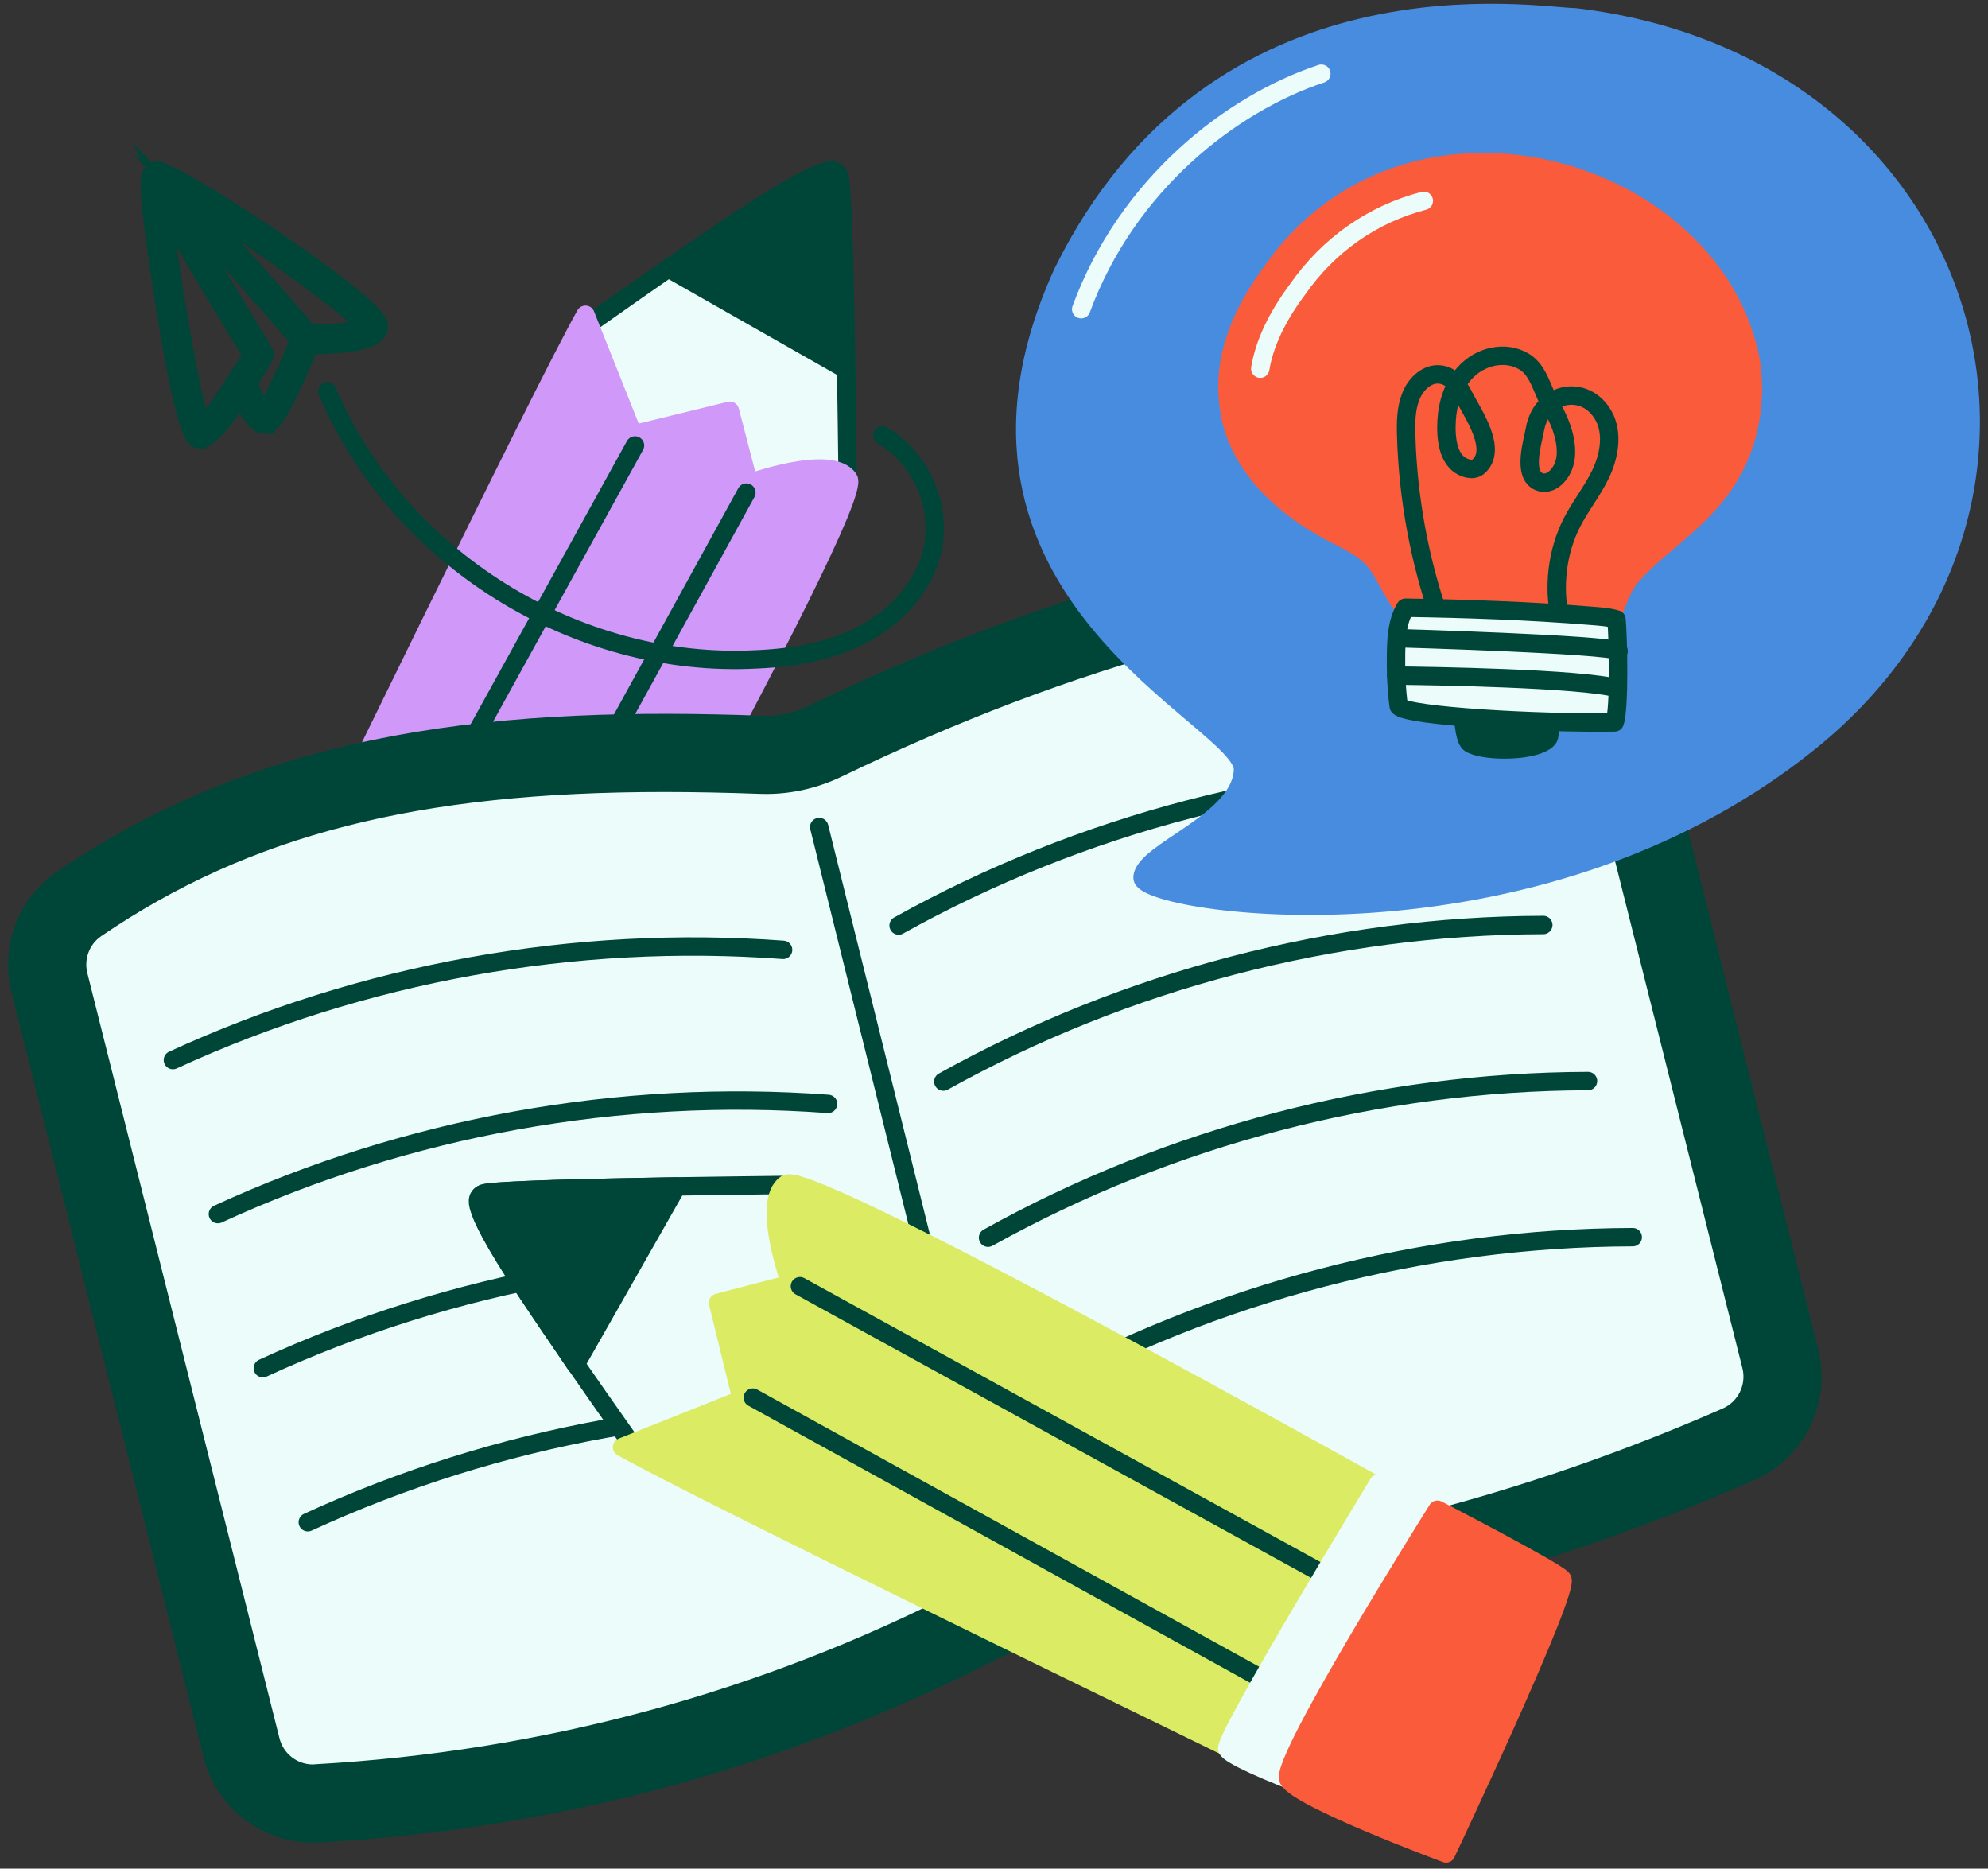
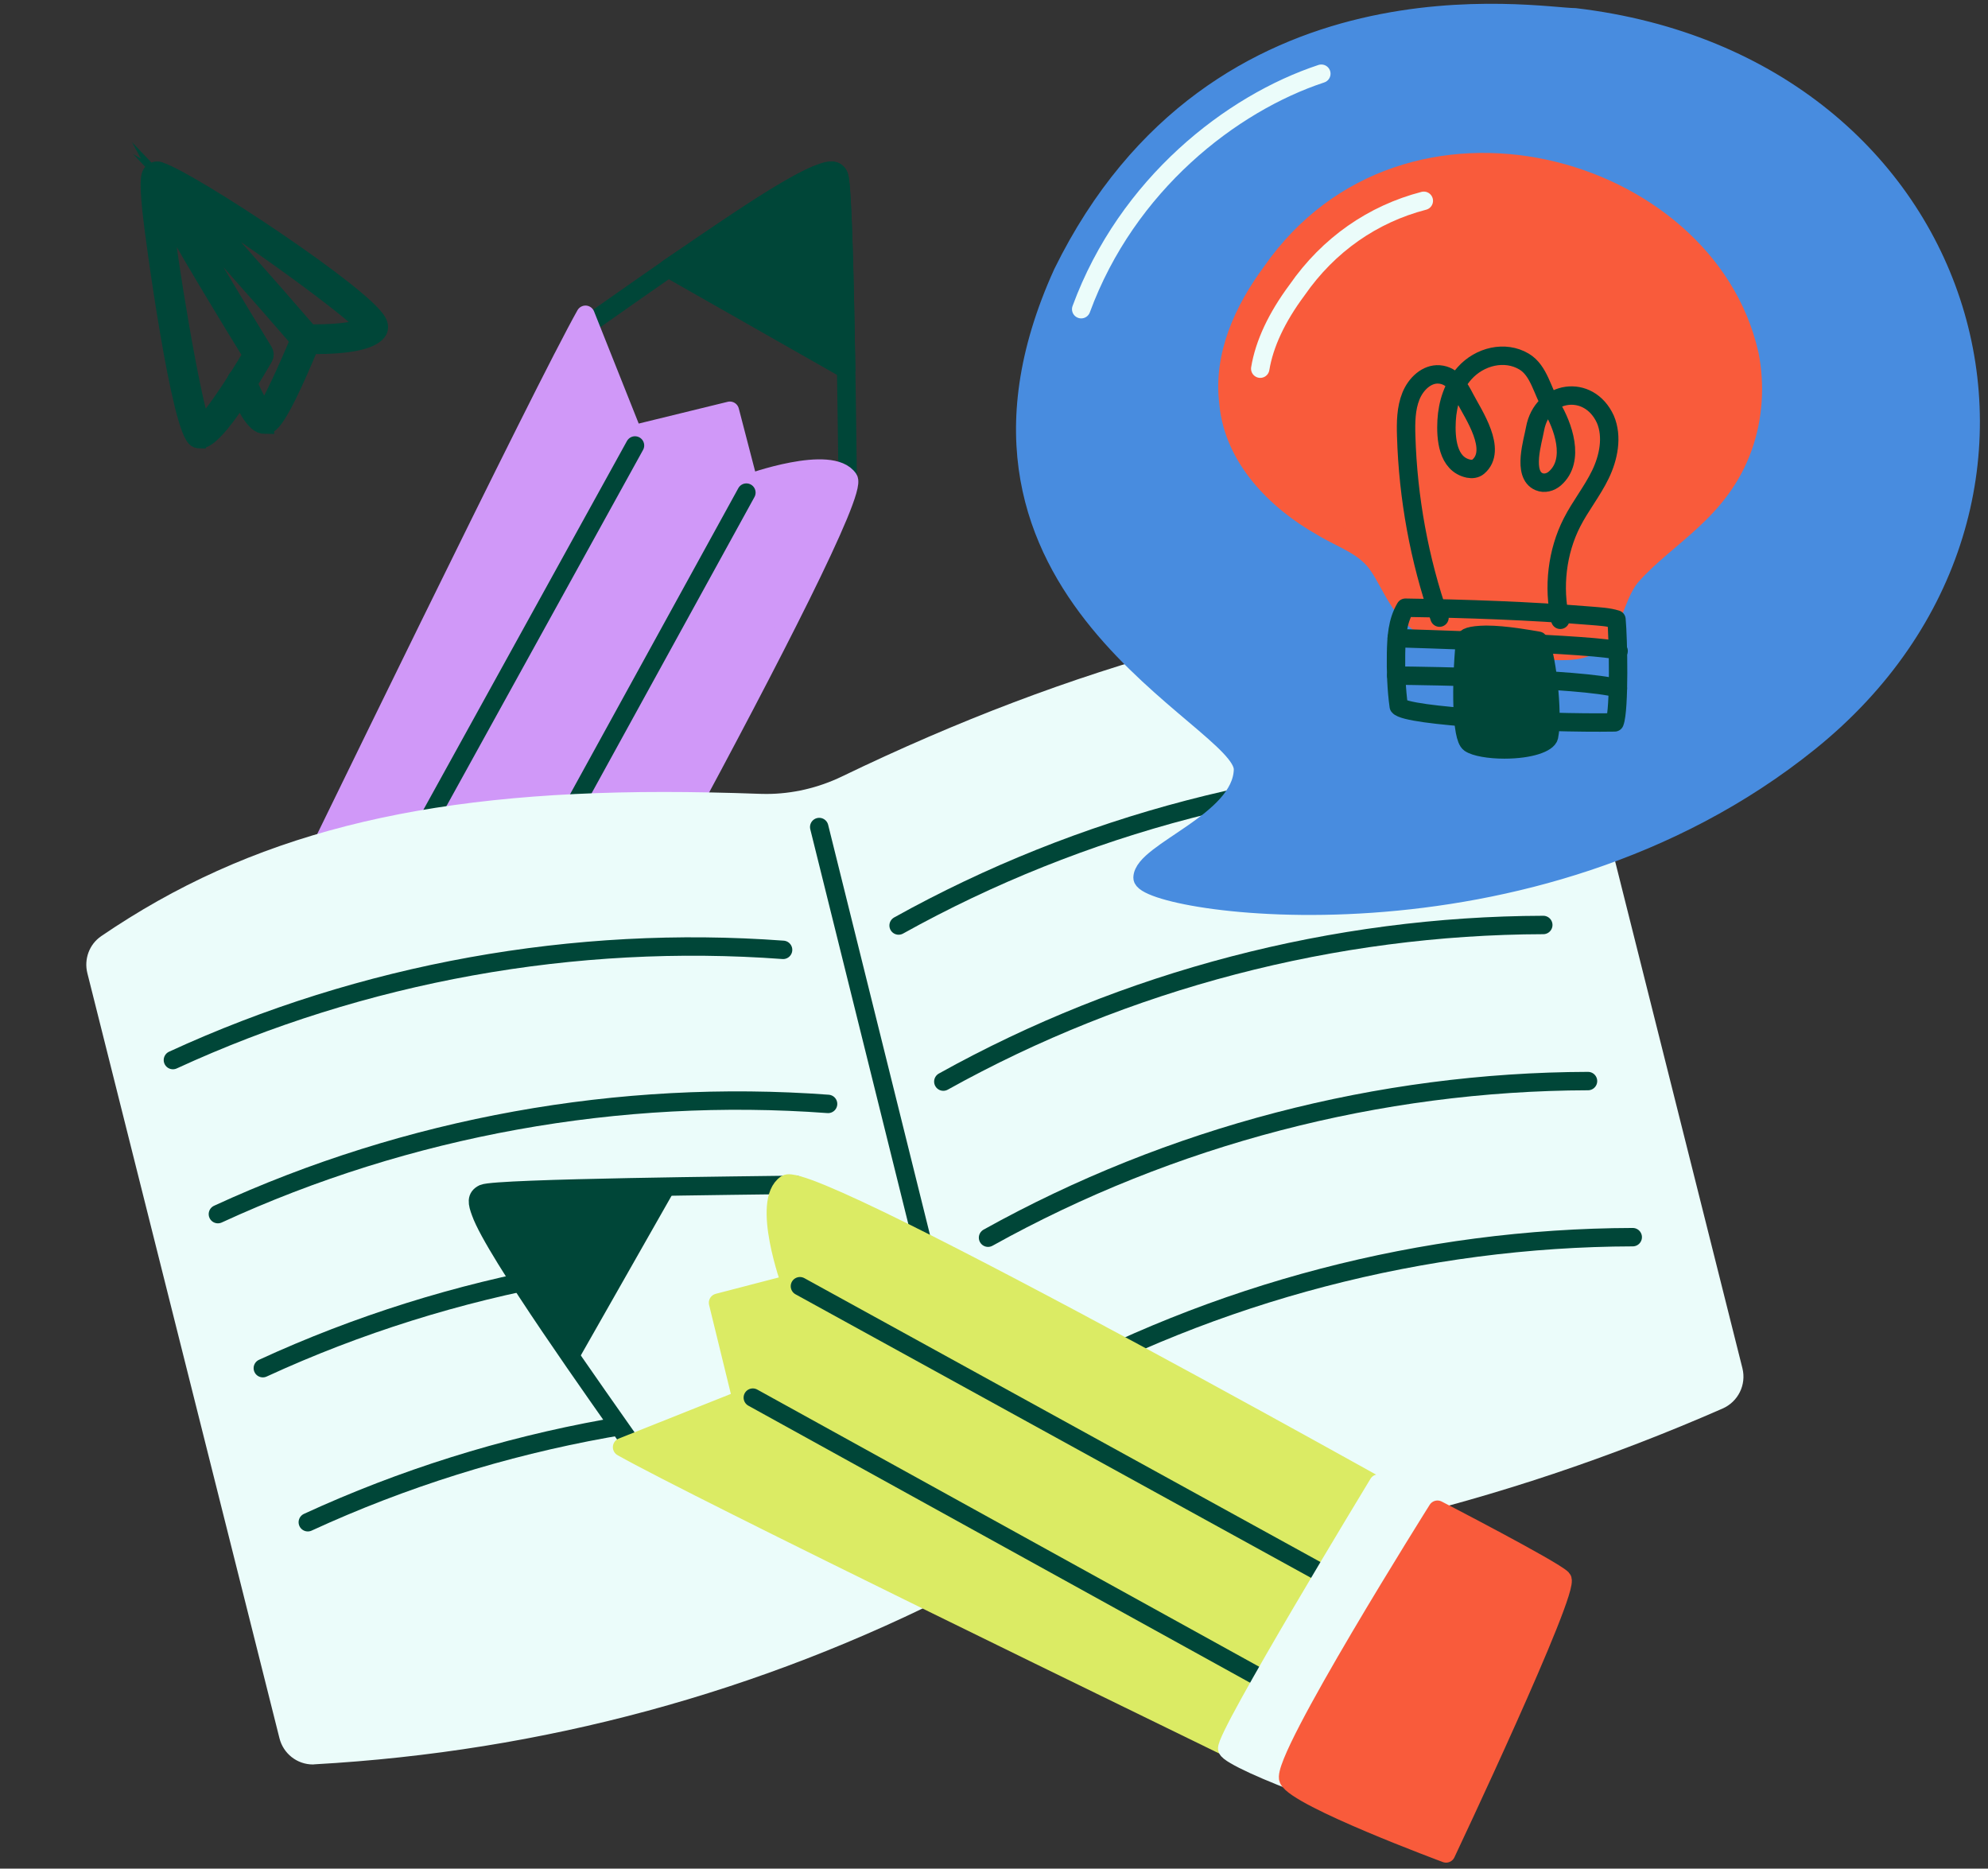
<svg xmlns="http://www.w3.org/2000/svg" width="216" height="203" viewBox="0 0 216 203" fill="none">
  <rect x="0" y="0" width="216" height="203" fill="#333333" stroke="none" />
  <g id="Layer 2">
    <g id="Group">
      <g id="Group_2">
        <g id="Group_3">
-           <path id="Vector" d="M92.113 53.049C92.113 53.145 92.09 53.236 92.05 53.321L53.822 125.814C53.748 125.961 53.606 126.069 53.453 126.103C53.289 126.143 53.119 126.109 52.989 126.012L28.245 108.195C28.024 108.036 27.945 107.742 28.064 107.493C31.422 100.311 60.997 37.248 63.688 35.401C64.022 35.175 69.861 31.046 72.602 29.149C78.741 24.901 86.087 20.008 89.111 18.83C89.898 18.518 90.391 18.462 90.742 18.637C90.946 18.734 91.093 18.909 91.161 19.125C91.535 20.382 91.79 31.046 91.937 40.142C92.045 46.304 92.102 51.735 92.113 53.049Z" fill="#EBFCFA" />
          <path id="Vector_2" d="M92.113 53.049C92.311 53.292 53.799 125.582 53.822 125.814C53.674 126.114 53.25 126.216 52.989 126.012L28.245 108.195C28.024 108.036 27.945 107.741 28.064 107.492C31.422 100.311 60.997 37.248 63.688 35.401C68.694 31.907 84.88 20.325 89.111 18.83C90.165 18.439 90.782 18.326 91.161 19.124C91.784 20.54 92.045 48.541 92.113 53.049Z" stroke="#004638" stroke-width="2" stroke-linejoin="round" />
        </g>
        <g id="Group_4">
          <path id="Vector_3" d="M91.937 40.142L72.602 29.149C78.741 24.901 86.087 20.008 89.111 18.83C89.898 18.518 90.391 18.462 90.742 18.637C90.946 18.734 91.093 18.909 91.161 19.125C91.535 20.382 91.79 31.046 91.937 40.142Z" fill="#004638" />
          <path id="Vector_4" d="M91.937 40.142L72.602 29.149C78.214 25.451 88.414 17.93 90.742 18.637C90.946 18.734 91.093 18.909 91.161 19.125C91.535 20.382 91.79 31.046 91.937 40.142Z" stroke="#004638" stroke-width="2" stroke-linejoin="round" />
        </g>
        <g id="Group_5">
          <path id="Vector_5" d="M61.133 38.879C62.192 36.823 63.036 35.22 63.614 34.195L68.79 47.193L79.302 44.622L81.352 52.505C81.352 52.505 90.34 49.238 92.198 52.03C94.05 54.822 54.122 125.724 54.122 125.724C54.122 125.724 25.379 111.316 26.778 108.614C28.024 106.201 52.157 56.317 61.133 38.873" fill="#D098F8" />
          <path id="Vector_6" d="M61.133 38.879C62.192 36.823 63.036 35.22 63.614 34.195L68.79 47.193L79.302 44.622L81.352 52.505C81.352 52.505 90.34 49.238 92.198 52.03C94.055 54.822 54.122 125.724 54.122 125.724C54.122 125.724 25.379 111.316 26.778 108.614C28.024 106.201 52.157 56.317 61.133 38.873" stroke="#D098F8" stroke-width="2" stroke-linecap="round" stroke-linejoin="round" />
        </g>
        <g id="Group_6">
          <path id="Vector_7" d="M81.097 53.514L45.185 118.831" stroke="#004638" stroke-width="2" stroke-linecap="round" stroke-linejoin="round" />
        </g>
        <g id="Group_7">
          <path id="Vector_8" d="M68.994 48.394L33.807 112.131" stroke="#004638" stroke-width="2" stroke-linecap="round" stroke-linejoin="round" />
        </g>
        <g id="Group_8">
          <path id="Vector_9" d="M30.839 99.949C32.074 99.603 59.666 116.367 59.666 116.367C59.666 116.367 53.544 127.026 51.171 130.198C48.809 133.363 26.014 120.983 24.468 119.267C22.916 117.551 29.599 100.294 30.839 99.949Z" fill="#EBFCFA" />
          <path id="Vector_10" d="M30.839 99.949C32.074 99.603 59.666 116.367 59.666 116.367C59.666 116.367 53.544 127.026 51.171 130.198C48.809 133.363 26.014 120.983 24.468 119.267C22.916 117.551 29.599 100.294 30.839 99.949Z" stroke="#EBFCFA" stroke-width="2" stroke-linejoin="round" />
        </g>
        <g id="Group_9">
          <path id="Vector_11" d="M56.823 122.79C56.823 122.79 29.604 105.663 27.549 106.592C25.487 107.521 19.484 123.724 19.484 123.724C19.484 123.724 48.283 137.339 49.313 136.337C50.344 135.335 56.823 122.79 56.823 122.79Z" fill="#F95B3B" />
          <path id="Vector_12" d="M56.823 122.79C56.823 122.79 29.604 105.663 27.549 106.592C25.487 107.521 19.484 123.724 19.484 123.724C19.484 123.724 48.283 137.339 49.313 136.337C50.344 135.335 56.823 122.79 56.823 122.79Z" stroke="#F95B3B" stroke-width="2" stroke-linejoin="round" />
        </g>
      </g>
      <g id="Group_10">
-         <path id="Vector_13" d="M190.148 159.897C165.682 170.601 139.941 176.996 112.626 178.089C110.95 178.157 109.307 178.587 107.812 179.357C85.515 190.798 61.235 197.662 34.639 199.163C29.253 199.468 24.405 195.889 23.091 190.65L2.221 107.549C1.071 102.979 2.878 98.165 6.769 95.514C29.633 79.917 55.255 77.748 82.876 78.756C84.716 78.824 86.546 78.416 88.205 77.618C112.887 65.702 138.293 58.311 164.651 56.929C170.02 56.646 174.834 60.231 176.143 65.441L196.582 146.82C197.924 152.167 195.2 157.694 190.148 159.903V159.897Z" fill="#004638" stroke="#004638" stroke-width="2" stroke-linecap="round" stroke-linejoin="round" />
        <path id="Vector_14" d="M33.999 190.684C32.736 190.684 31.638 189.818 31.332 188.583L10.462 105.477C10.178 104.349 10.62 103.166 11.56 102.526C27.475 91.669 45.587 87.036 72.126 87.036C75.394 87.036 78.809 87.104 82.57 87.24C82.808 87.246 83.04 87.251 83.278 87.251C86.223 87.251 89.202 86.56 91.903 85.258C116.953 73.16 140.898 66.67 165.099 65.401C165.144 65.401 165.195 65.401 165.246 65.401C166.503 65.401 167.596 66.268 167.908 67.502L188.347 148.882C188.676 150.201 188.008 151.561 186.745 152.11C162.544 162.701 137.495 168.585 112.286 169.593C109.358 169.712 106.549 170.449 103.933 171.791C82.219 182.931 58.743 189.285 34.158 190.667C34.107 190.667 34.05 190.667 33.999 190.667V190.684Z" fill="#EBFCFA" stroke="#EBFCFA" stroke-width="2" stroke-linecap="round" stroke-linejoin="round" />
      </g>
      <g id="Group_11">
        <path id="Vector_15" d="M21.749 47.725C21.675 47.725 21.506 47.697 21.438 47.669C19.665 47.017 16.759 25.785 16.471 22.908C16.097 19.221 16.318 18.887 16.709 18.643C16.731 18.632 16.754 18.62 16.776 18.609C16.901 18.547 17.06 18.524 17.196 18.547C17.269 18.558 17.337 18.586 17.399 18.62C20.809 19.742 39.708 32.218 41.05 35.067C41.288 35.571 41.107 35.9 40.982 36.053C40.201 36.993 37.873 37.468 34.067 37.468C33.575 37.468 33.269 37.457 33.269 37.457C33.099 37.452 32.934 37.372 32.821 37.242C28.528 32.275 22.061 24.947 18.804 21.548C20.928 25.445 25.51 33.085 28.647 38.194C28.766 38.386 28.772 38.63 28.653 38.828C26.291 42.883 23.182 47.714 21.755 47.714L21.749 47.725ZM17.603 21.922C18.17 28.18 20.86 43.931 21.908 46.377C22.893 45.641 25.385 41.954 27.396 38.539C21.726 29.296 18.946 24.482 17.603 21.928V21.922ZM33.569 36.239C33.693 36.239 33.863 36.239 34.062 36.239C37.403 36.239 39.187 35.837 39.827 35.435C38.507 33.742 26.274 24.794 20.163 21.226C23.459 24.652 28.851 30.78 33.569 36.234V36.239Z" fill="#004638" stroke="#004638" stroke-width="2" stroke-miterlimit="10" />
        <path id="Vector_16" d="M28.789 46.145C28.67 46.145 28.528 46.122 28.381 46.06C27.305 45.601 26.127 42.9 25.674 41.755C25.549 41.438 25.702 41.081 26.019 40.951C26.336 40.827 26.693 40.98 26.823 41.297C27.469 42.911 28.324 44.474 28.76 44.848C29.366 44.134 31.19 40.221 32.6 36.8C32.73 36.483 33.093 36.33 33.404 36.466C33.722 36.596 33.869 36.953 33.739 37.27C32.175 41.065 30.108 45.675 29.145 46.071C29.055 46.111 28.936 46.139 28.789 46.139V46.145Z" fill="#004638" stroke="#004638" stroke-width="2" stroke-miterlimit="10" />
      </g>
      <g id="Group_12">
        <path id="Vector_17" d="M89.009 89.845L108.492 168.279" stroke="#004638" stroke-width="2" stroke-linecap="round" stroke-linejoin="round" />
      </g>
      <path id="Vector_18" d="M18.787 115.161C39.402 105.669 62.447 101.512 85.084 103.188" stroke="#004638" stroke-width="2" stroke-linecap="round" stroke-linejoin="round" />
      <path id="Vector_19" d="M23.675 131.897C44.29 122.405 67.335 118.248 89.972 119.924" stroke="#004638" stroke-width="2" stroke-linecap="round" stroke-linejoin="round" />
      <path id="Vector_20" d="M28.557 148.632C49.172 139.14 72.217 134.983 94.854 136.66" stroke="#004638" stroke-width="2" stroke-linecap="round" stroke-linejoin="round" />
      <path id="Vector_21" d="M33.444 165.369C54.059 155.877 77.104 151.72 99.741 153.396" stroke="#004638" stroke-width="2" stroke-linecap="round" stroke-linejoin="round" />
      <path id="Vector_22" d="M97.635 100.544C117.468 89.505 140.123 83.593 162.822 83.53" stroke="#004638" stroke-width="2" stroke-linecap="round" stroke-linejoin="round" />
      <path id="Vector_23" d="M102.494 117.5C122.328 106.461 144.982 100.549 167.681 100.486" stroke="#004638" stroke-width="2" stroke-linecap="round" stroke-linejoin="round" />
      <path id="Vector_24" d="M107.353 134.457C127.187 123.418 149.841 117.506 172.54 117.443" stroke="#004638" stroke-width="2" stroke-linecap="round" stroke-linejoin="round" />
      <path id="Vector_25" d="M112.213 151.414C132.046 140.375 154.7 134.463 177.4 134.4" stroke="#004638" stroke-width="2" stroke-linecap="round" stroke-linejoin="round" />
      <g id="Group_13">
        <g id="Group_14">
          <path id="Vector_26" d="M171.108 1.879C169.697 1.715 168.253 1.59 166.781 1.517C166.781 1.517 130.092 -2.578 115.452 29.659C99.628 64.512 135.184 77.963 135.054 83.609C134.918 89.262 124.208 92.518 124.14 95.344C124.072 98.171 166.39 104.944 196.593 80.602C228.587 54.816 214.841 7.039 171.108 1.879Z" fill="#488CDF" />
          <path id="Vector_27" d="M171.108 1.879C167.194 1.891 132.233 -4.509 115.452 29.659C99.628 64.512 135.184 77.963 135.054 83.61C134.918 89.262 124.208 92.519 124.14 95.345C124.072 98.171 166.39 104.944 196.593 80.603C228.587 54.816 214.841 7.039 171.108 1.879Z" stroke="#488CDF" stroke-width="2" stroke-linecap="round" stroke-linejoin="round" />
        </g>
        <path id="Vector_28" d="M143.566 8.007C133.808 11.229 122.469 20.008 117.474 33.589" stroke="#EBFCFA" stroke-width="2" stroke-linecap="round" stroke-linejoin="round" />
        <g id="Group_15">
          <g id="Group_16">
            <path id="Vector_29" d="M190.086 38.516C190.743 41.807 190.522 45.364 189.384 48.563C186.864 55.603 181.155 58.191 177.309 62.513C175.083 65.022 175.35 69.722 171.544 70.566C169.205 71.002 165.761 70.408 163.082 70.062C160.364 69.615 157.555 69.32 155.086 68.165C152.322 66.902 151.234 63.674 149.852 61.584C148.386 59.296 145.86 58.611 143.6 57.223C138.707 54.465 134.023 49.804 133.479 43.823C132.817 38.601 135.105 33.657 138.169 29.517C152.809 8.5 185.357 17.731 190.058 38.409" fill="#F95B3B" />
            <path id="Vector_30" d="M190.086 38.516C190.743 41.807 190.522 45.364 189.384 48.563C186.864 55.603 181.155 58.191 177.309 62.513C175.083 65.022 175.35 69.722 171.544 70.566C169.205 71.002 165.761 70.408 163.082 70.062C160.364 69.615 157.555 69.32 155.086 68.165C152.322 66.902 151.234 63.674 149.852 61.584C148.386 59.296 145.86 58.611 143.6 57.223C138.707 54.465 134.023 49.804 133.479 43.823C132.817 38.601 135.105 33.657 138.169 29.517C152.809 8.5 185.357 17.731 190.058 38.409" stroke="#F95B3B" stroke-width="2" stroke-linecap="round" stroke-linejoin="round" />
          </g>
          <path id="Vector_31" d="M156.405 67.095C154.213 60.791 152.984 54.091 152.786 47.363C152.741 45.891 152.758 44.367 153.302 43.025C153.845 41.683 155.04 40.578 156.366 40.675C157.878 40.788 158.569 42.107 159.186 43.285C160.081 45.007 162.754 48.892 160.608 50.705C160.33 50.943 159.922 50.988 159.566 50.914C157.26 50.433 157.074 47.584 157.176 45.692C157.277 43.84 157.872 41.955 159.124 40.55C160.772 38.704 163.519 38.041 165.597 39.281C167.234 40.261 167.562 42.487 168.621 44.243C169.771 46.157 171.232 49.985 168.933 51.985C168.463 52.392 167.795 52.574 167.223 52.33C165.359 51.543 166.571 47.867 166.787 46.582C167.562 42.374 172.626 41.603 174.427 45.551C175.237 47.448 174.772 49.725 173.883 51.554C172.994 53.389 171.719 54.952 170.796 56.765C169.182 59.925 168.723 63.787 169.528 67.333" stroke="#004638" stroke-width="2" stroke-linecap="round" stroke-linejoin="round" />
          <g id="Group_17">
            <path id="Vector_32" d="M161.48 68.958C159.775 68.958 159.333 69.292 159.237 69.394C159.197 69.439 159.175 69.484 159.18 69.575C158.71 74.508 158.773 80.098 159.69 80.738C160.273 81.14 161.78 81.412 163.445 81.412C166.294 81.412 168.146 80.698 168.299 80.007C168.808 77.663 167.987 70.272 167.143 69.603C166.237 69.451 163.564 68.952 161.474 68.952L161.48 68.958Z" fill="#004638" />
            <path id="Vector_33" d="M161.48 68.958C159.73 68.986 159.175 69.247 159.18 69.581C158.71 74.514 158.772 80.104 159.696 80.744C160.279 81.146 161.785 81.418 163.45 81.418C166.299 81.418 168.151 80.704 168.304 80.013C168.814 77.668 167.993 70.278 167.149 69.609C166.243 69.456 163.569 68.958 161.48 68.958Z" stroke="#004638" stroke-width="2" stroke-linejoin="round" />
          </g>
          <g id="Group_18">
-             <path id="Vector_34" d="M152.701 66.019C152.701 66.019 152.69 66.053 152.65 66.121C152.231 66.88 151.982 67.576 151.857 68.431C151.733 69.287 151.693 70.147 151.676 71.003C151.642 72.73 151.71 74.469 151.903 76.185C151.914 76.292 151.903 76.644 151.971 76.723C152.939 77.776 165.495 78.496 174.053 78.496C174.772 78.496 175.202 78.484 175.429 78.478C175.967 77.097 175.825 69.36 175.627 67.293C174.744 67.016 173.753 66.976 172.841 66.891C171.125 66.732 169.403 66.625 167.681 66.528C165.461 66.404 163.247 66.313 161.027 66.228C158.603 66.138 156.179 66.07 153.76 66.013C153.556 66.013 153.347 66.002 153.143 66.002C153.035 66.002 152.922 65.985 152.814 65.996C152.741 66.002 152.718 66.002 152.701 66.013V66.019Z" fill="#EBFCFA" />
            <path id="Vector_35" d="M152.701 66.019C151.801 67.519 151.716 69.292 151.682 71.002C151.653 72.9 151.716 74.865 151.976 76.723C152.826 77.821 167.438 78.609 175.435 78.478C175.973 77.096 175.831 69.36 175.633 67.293C174.749 67.015 173.758 66.976 172.846 66.896C166.152 66.353 159.413 66.126 152.707 66.019H152.701Z" stroke="#004638" stroke-width="2" stroke-linejoin="round" />
          </g>
          <path id="Vector_36" d="M151.755 69.326C151.755 69.326 174.534 69.983 175.865 70.719" stroke="#004638" stroke-width="2" stroke-linecap="round" stroke-linejoin="round" />
          <path id="Vector_37" d="M151.704 73.393C155.306 73.432 171.68 73.676 175.786 74.78" stroke="#004638" stroke-width="2" stroke-linecap="round" stroke-linejoin="round" />
          <path id="Vector_38" d="M154.7 21.814C149.173 23.247 144.353 26.572 140.932 31.505C138.718 34.478 137.37 37.361 136.928 40.051" stroke="#EBFCFA" stroke-width="2" stroke-linecap="round" stroke-linejoin="round" />
        </g>
      </g>
-       <path id="Vector_39" d="M35.557 42.498C43.248 60.627 62.611 72.702 82.275 71.626C86.279 71.45 90.334 70.748 93.868 68.856C97.402 66.965 100.364 63.753 101.282 59.857C102.403 55.105 100.093 49.747 95.862 47.301" stroke="#004638" stroke-width="2" stroke-linecap="round" stroke-linejoin="round" />
      <g id="Group_19">
        <g id="Group_20">
          <path id="Vector_40" d="M86.449 128.714C86.546 128.714 86.636 128.737 86.721 128.776L159.214 167.005C159.361 167.079 159.469 167.22 159.503 167.373C159.543 167.537 159.509 167.707 159.412 167.838L141.595 192.581C141.436 192.802 141.142 192.882 140.893 192.763C133.711 189.404 70.648 159.829 68.802 157.139C68.575 156.805 64.446 150.966 62.549 148.225C58.301 142.085 53.408 134.74 52.23 131.716C51.919 130.928 51.862 130.436 52.038 130.084C52.134 129.881 52.309 129.733 52.525 129.665C53.782 129.292 64.446 129.037 73.542 128.889C79.704 128.782 85.135 128.725 86.449 128.714Z" fill="#EBFCFA" />
          <path id="Vector_41" d="M86.449 128.714C86.693 128.515 158.982 167.027 159.214 167.005C159.514 167.152 159.616 167.577 159.412 167.837L141.595 192.581C141.436 192.802 141.142 192.881 140.893 192.762C133.711 189.404 70.648 159.829 68.802 157.139C65.307 152.132 53.725 135.946 52.23 131.715C51.839 130.662 51.726 130.045 52.525 129.665C53.941 129.042 81.941 128.782 86.449 128.714Z" stroke="#004638" stroke-width="2" stroke-linejoin="round" />
        </g>
        <g id="Group_21">
          <path id="Vector_42" d="M73.542 128.89L62.549 148.225C58.301 142.086 53.408 134.74 52.23 131.716C51.919 130.929 51.862 130.436 52.038 130.085C52.134 129.881 52.309 129.734 52.525 129.666C53.782 129.292 64.446 129.037 73.542 128.89Z" fill="#004638" />
-           <path id="Vector_43" d="M73.542 128.89L62.549 148.225C58.851 142.612 51.33 132.412 52.038 130.085C52.134 129.881 52.309 129.734 52.525 129.666C53.782 129.292 64.446 129.037 73.542 128.89Z" stroke="#004638" stroke-width="2" stroke-linejoin="round" />
        </g>
        <g id="Group_22">
          <path id="Vector_44" d="M72.273 159.693C70.218 158.634 68.615 157.79 67.59 157.213L80.587 152.036L78.016 141.525L85.9 139.475C85.9 139.475 82.632 130.487 85.424 128.629C88.216 126.777 159.118 166.705 159.118 166.705C159.118 166.705 144.71 195.447 142.008 194.048C139.596 192.802 89.711 168.67 72.268 159.693" fill="#DBEB64" />
          <path id="Vector_45" d="M72.273 159.693C70.218 158.634 68.615 157.79 67.59 157.213L80.587 152.036L78.016 141.525L85.9 139.475C85.9 139.475 82.632 130.487 85.424 128.629C88.216 126.777 159.118 166.705 159.118 166.705C159.118 166.705 144.71 195.447 142.008 194.048C139.596 192.802 89.711 168.67 72.268 159.693" stroke="#DBEB64" stroke-width="2" stroke-linecap="round" stroke-linejoin="round" />
        </g>
        <g id="Group_23">
          <path id="Vector_46" d="M86.914 139.729L152.225 175.648" stroke="#004638" stroke-width="2" stroke-linecap="round" stroke-linejoin="round" />
        </g>
        <g id="Group_24">
          <path id="Vector_47" d="M81.794 151.832L145.525 187.02" stroke="#004638" stroke-width="2" stroke-linecap="round" stroke-linejoin="round" />
        </g>
        <g id="Group_25">
          <path id="Vector_48" d="M133.343 189.993C132.998 188.759 149.762 161.166 149.762 161.166C149.762 161.166 160.421 167.288 163.592 169.661C166.758 172.023 154.378 194.819 152.662 196.365C150.946 197.917 133.689 191.234 133.343 189.993Z" fill="#EBFCFA" />
          <path id="Vector_49" d="M133.343 189.993C132.998 188.759 149.762 161.166 149.762 161.166C149.762 161.166 160.421 167.288 163.592 169.661C166.758 172.023 154.378 194.819 152.662 196.365C150.946 197.917 133.689 191.234 133.343 189.993Z" stroke="#EBFCFA" stroke-width="2" stroke-linejoin="round" />
        </g>
        <g id="Group_26">
          <path id="Vector_50" d="M156.184 164.009C156.184 164.009 139.058 191.228 139.987 193.284C140.915 195.345 157.119 201.348 157.119 201.348C157.119 201.348 170.734 172.549 169.732 171.519C168.729 170.488 156.184 164.009 156.184 164.009Z" fill="#F95B3B" />
          <path id="Vector_51" d="M156.184 164.009C156.184 164.009 139.058 191.222 139.987 193.284C140.915 195.345 157.119 201.348 157.119 201.348C157.119 201.348 170.734 172.549 169.732 171.519C168.729 170.488 156.184 164.009 156.184 164.009Z" stroke="#F95B3B" stroke-width="2" stroke-linejoin="round" />
        </g>
      </g>
    </g>
  </g>
</svg>